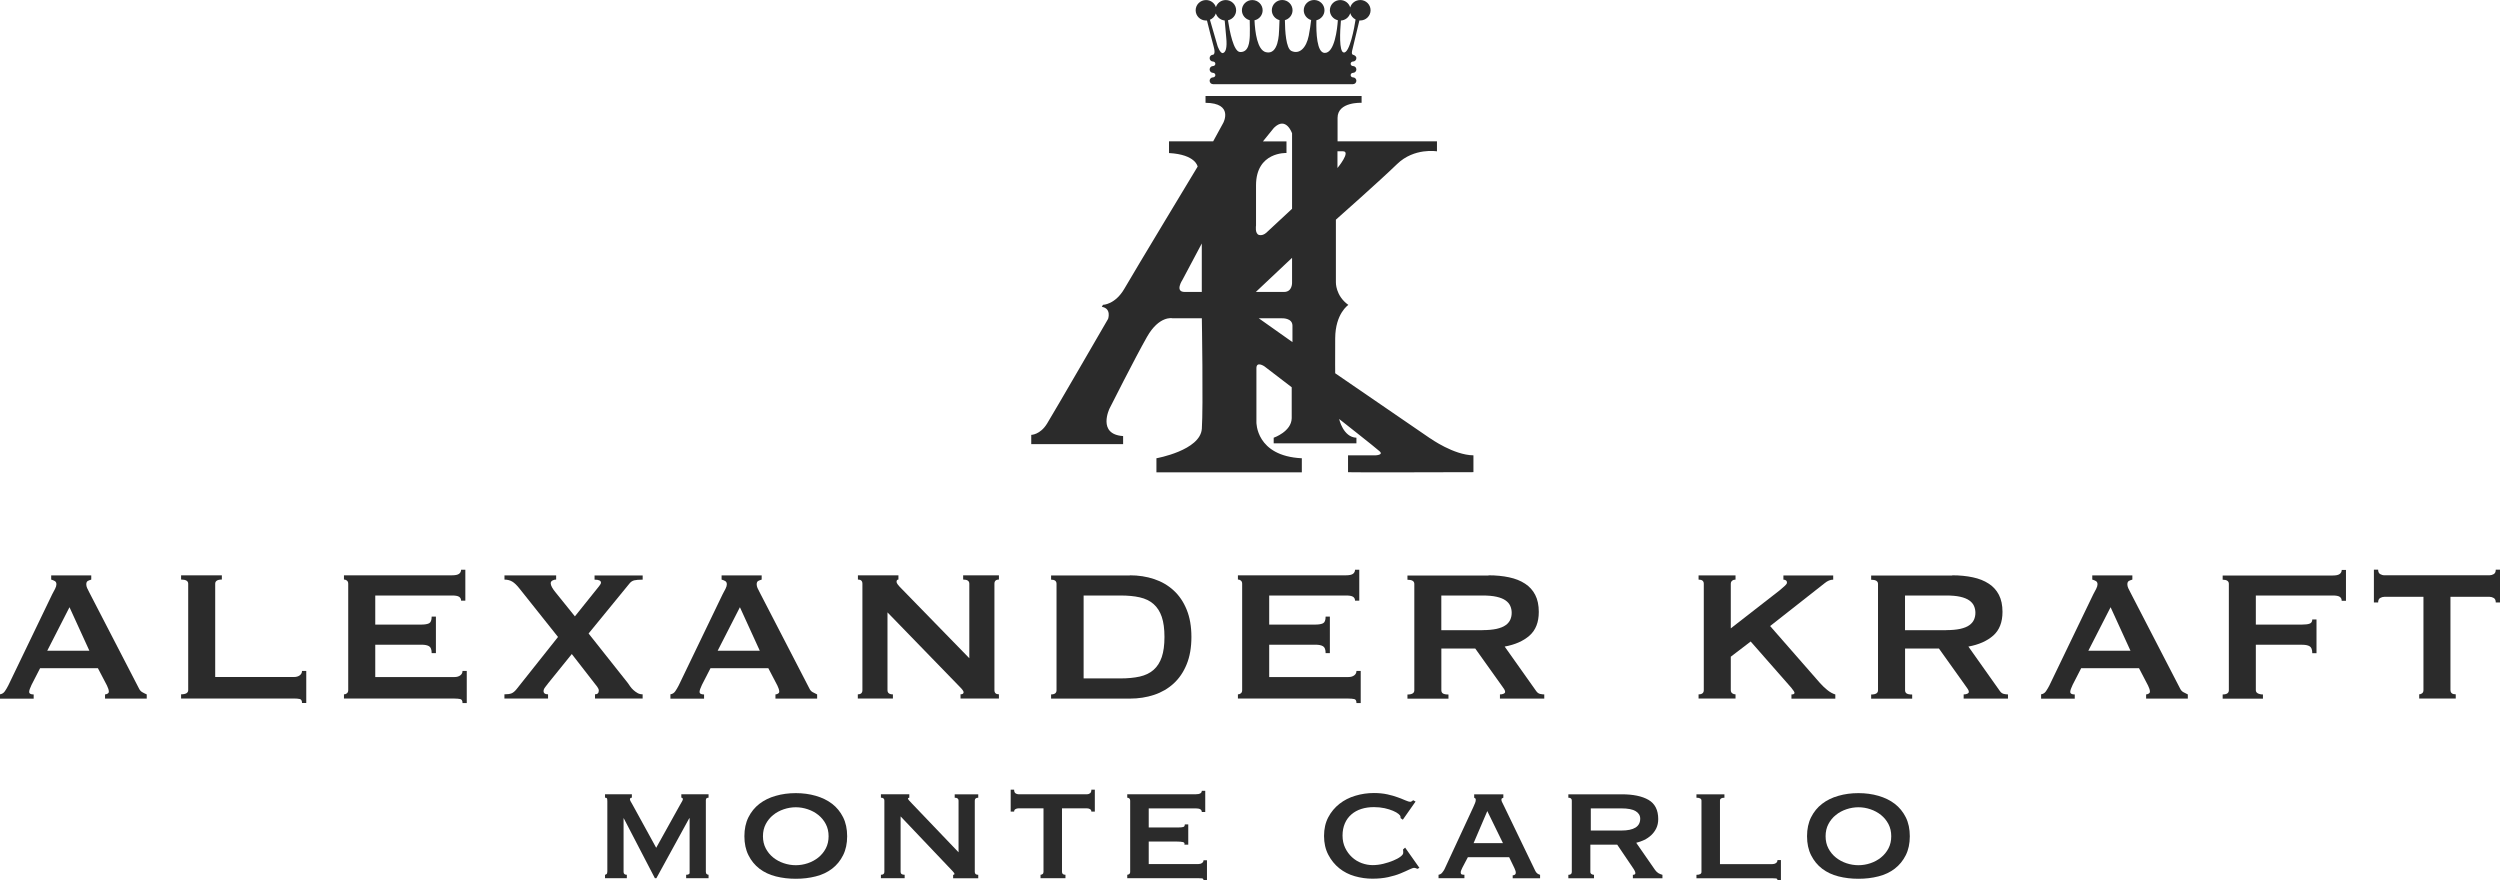
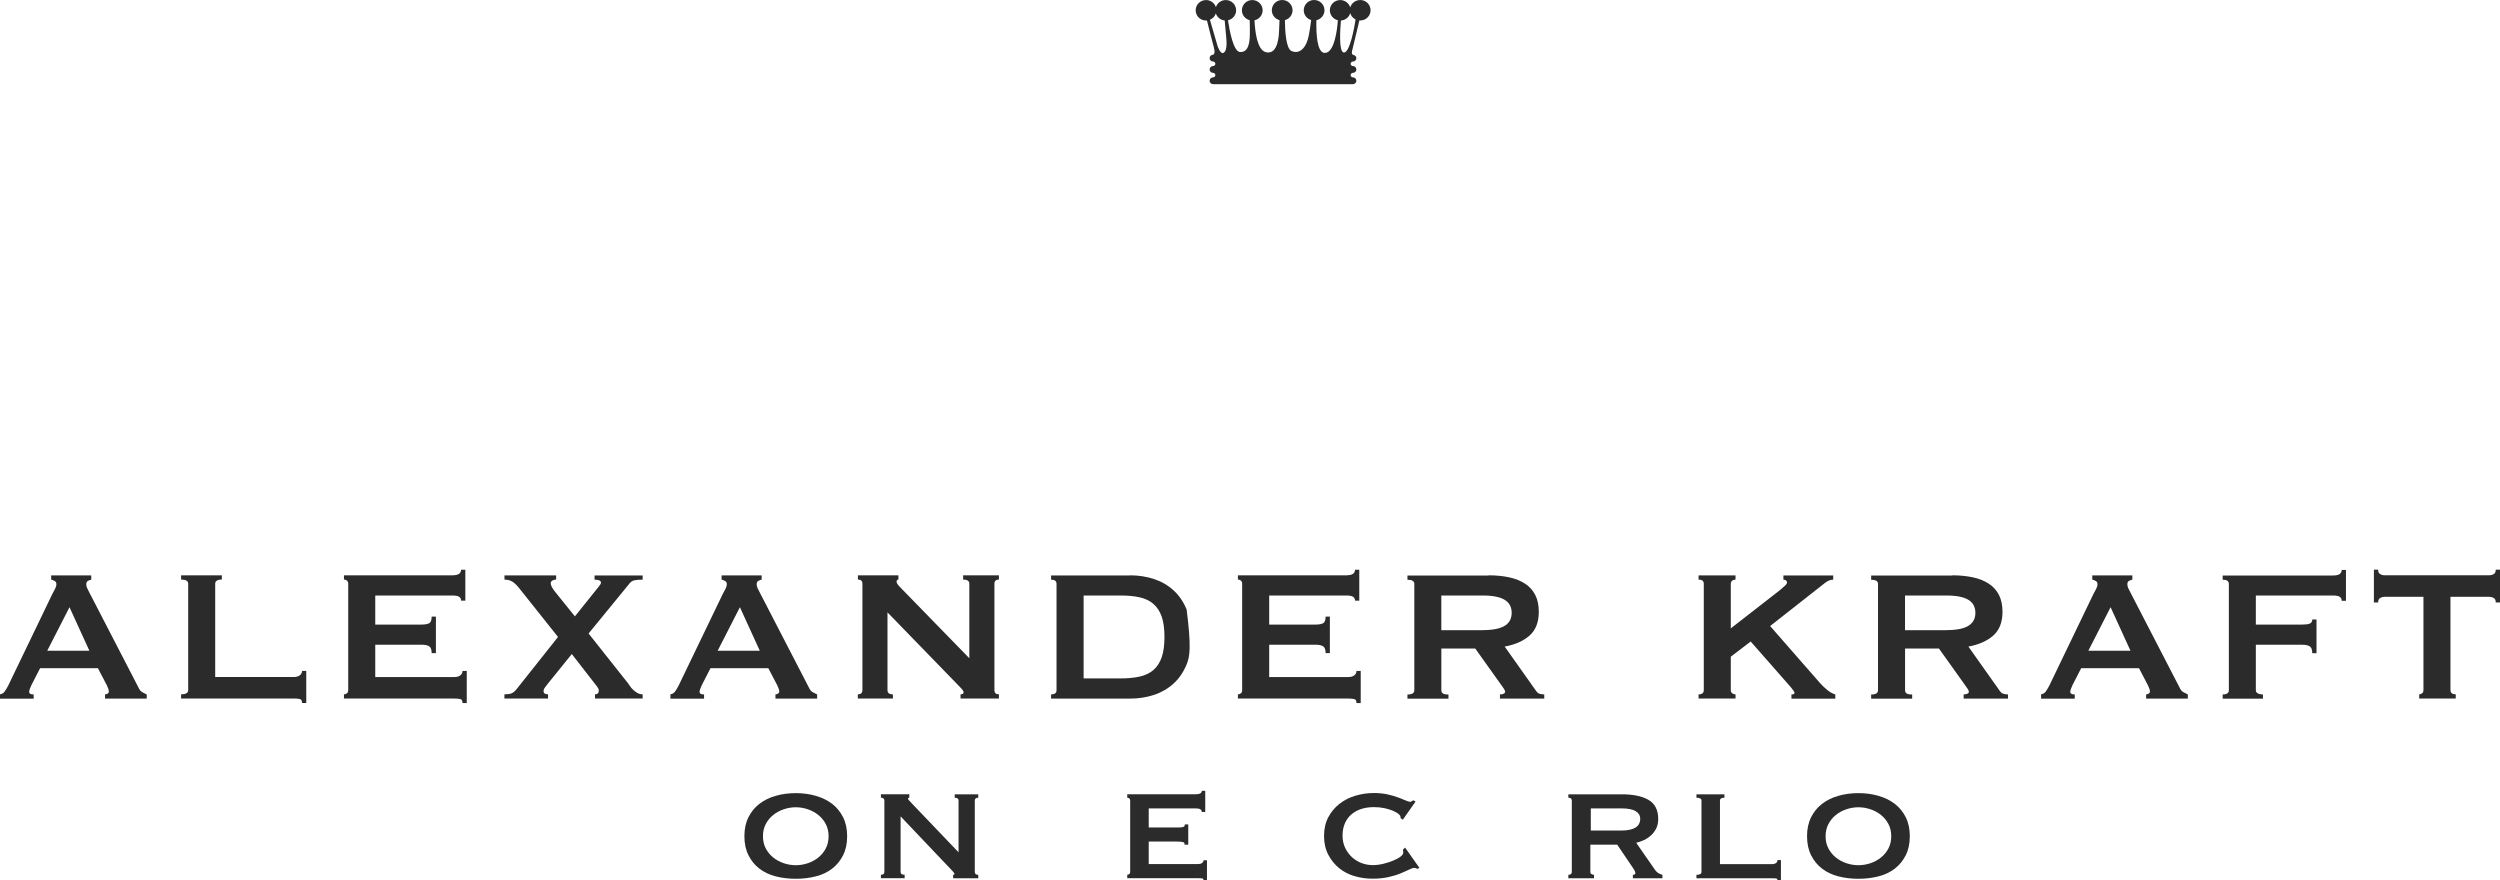
<svg xmlns="http://www.w3.org/2000/svg" preserveAspectRatio="xMidYMid meet" width="100%" height="100%" overflow="visible" style="display: block;" viewBox="0 0 140.264 49.389" fill="none">
  <g id="kraft">
    <path d="M76.313 0.003C76.047 0.003 75.823 0.178 75.754 0.419C75.684 0.178 75.46 0.003 75.194 0.003C74.873 0.003 74.613 0.26 74.613 0.577C74.613 0.848 74.804 1.075 75.061 1.136C75.031 1.604 74.879 2.988 74.319 2.969C73.879 2.955 73.84 1.831 73.857 1.136C74.117 1.078 74.311 0.848 74.311 0.575C74.311 0.257 74.051 0 73.729 0C73.408 0 73.148 0.257 73.148 0.575C73.148 0.835 73.322 1.054 73.563 1.125C73.533 1.376 73.489 1.691 73.428 2.003C73.289 2.695 72.907 3.065 72.458 2.86C72.151 2.72 72.096 1.74 72.09 1.13C72.337 1.064 72.519 0.84 72.519 0.575C72.519 0.257 72.259 0 71.938 0C71.617 0 71.356 0.257 71.356 0.575C71.356 0.84 71.539 1.064 71.788 1.13C71.78 1.346 71.769 1.576 71.766 1.669C71.758 1.861 71.744 3.106 71.024 2.928C70.537 2.808 70.415 1.787 70.384 1.138C70.647 1.084 70.841 0.851 70.841 0.577C70.841 0.26 70.581 0.003 70.26 0.003C69.938 0.003 69.678 0.26 69.678 0.577C69.678 0.846 69.864 1.07 70.116 1.133C70.124 1.442 70.129 1.806 70.121 1.992C70.107 2.348 70.066 2.95 69.567 2.917C69.21 2.892 68.991 1.773 68.897 1.138C69.157 1.081 69.354 0.851 69.354 0.577C69.354 0.26 69.094 0.003 68.773 0.003C68.512 0.003 68.293 0.17 68.219 0.402C68.144 0.17 67.925 0.003 67.665 0.003C67.344 0.003 67.083 0.26 67.083 0.577C67.083 0.895 67.344 1.152 67.665 1.152C67.681 1.152 67.701 1.152 67.718 1.152C67.809 1.524 68.003 2.293 68.094 2.616C68.219 3.054 68.061 3.07 68.061 3.07C67.953 3.07 67.867 3.155 67.867 3.262C67.867 3.368 67.953 3.453 68.061 3.453C68.13 3.453 68.188 3.511 68.188 3.579C68.188 3.648 68.13 3.705 68.061 3.705C67.953 3.705 67.867 3.79 67.867 3.897C67.867 4.003 67.953 4.088 68.061 4.088C68.13 4.088 68.188 4.146 68.188 4.214C68.188 4.282 68.13 4.34 68.061 4.34C67.953 4.34 67.867 4.425 67.867 4.531C67.867 4.638 67.953 4.723 68.061 4.723H75.906C76.014 4.723 76.1 4.638 76.1 4.531C76.1 4.425 76.014 4.34 75.906 4.34C75.837 4.34 75.779 4.282 75.779 4.214C75.779 4.146 75.837 4.088 75.906 4.088C76.014 4.088 76.1 4.003 76.1 3.897C76.1 3.79 76.014 3.705 75.906 3.705C75.837 3.705 75.779 3.648 75.779 3.579C75.779 3.511 75.837 3.453 75.906 3.453C76.014 3.453 76.1 3.368 76.1 3.262C76.1 3.155 76.008 3.1 75.906 3.07C75.803 3.04 75.87 2.813 75.87 2.813L76.269 1.149C76.283 1.149 76.299 1.149 76.316 1.149C76.637 1.149 76.897 0.892 76.897 0.575C76.897 0.257 76.637 0 76.316 0L76.313 0.003ZM68.612 2.977C68.46 3.013 68.313 2.586 68.313 2.586L67.884 1.108C68.041 1.045 68.163 0.914 68.216 0.753C68.285 0.966 68.479 1.127 68.712 1.149C68.734 1.412 68.764 1.762 68.797 2.088C68.861 2.712 68.761 2.944 68.609 2.977H68.612ZM75.385 2.944C75.122 2.895 75.18 1.757 75.233 1.152C75.482 1.136 75.69 0.966 75.756 0.736C75.801 0.892 75.912 1.021 76.055 1.092C75.995 1.524 75.72 3.007 75.388 2.944H75.385Z" fill="#2B2B2B" />
-     <path d="M80.254 24.605L74.912 20.942C74.912 20.942 74.903 20.375 74.912 18.98C74.92 17.584 75.651 17.108 75.651 17.108C74.923 16.588 74.951 15.838 74.951 15.838V12.325C74.951 12.325 77.426 10.136 78.387 9.202C79.348 8.272 80.622 8.491 80.622 8.491V7.93H75.045V6.611C75.045 5.7 76.393 5.768 76.393 5.768V5.385H67.637V5.768C69.23 5.782 68.634 6.89 68.634 6.89L68.066 7.93H65.588V8.587C67.097 8.669 67.194 9.347 67.194 9.347C67.194 9.347 63.619 15.266 63.093 16.183C62.567 17.1 61.883 17.102 61.883 17.102L61.819 17.215C62.373 17.305 62.171 17.89 62.171 17.89C62.171 17.89 59.133 23.139 58.745 23.768C58.358 24.398 57.859 24.398 57.859 24.398V24.918H63.013V24.466C61.545 24.37 62.251 22.92 62.251 22.92C62.251 22.92 63.677 20.088 64.356 18.895C65.034 17.704 65.768 17.855 65.768 17.855H67.43C67.43 17.855 67.513 22.838 67.43 24.055C67.346 25.273 64.882 25.711 64.882 25.711V26.499H73.04V25.711C70.451 25.588 70.492 23.686 70.492 23.686V20.654C70.492 20.252 70.935 20.55 70.935 20.55L72.472 21.727V23.464C72.458 24.217 71.461 24.559 71.461 24.559V24.874H76.103V24.559C75.355 24.532 75.133 23.506 75.133 23.506C75.133 23.506 77.169 25.106 77.404 25.32C77.639 25.533 77.169 25.547 77.169 25.547H75.632V26.491C75.61 26.513 82.668 26.491 82.668 26.491V25.547C81.561 25.533 80.259 24.603 80.259 24.603L80.254 24.605ZM75.349 8.488C75.815 8.488 75.039 9.427 75.039 9.427V8.488H75.349ZM67.427 16.38H66.471C65.89 16.38 66.341 15.704 66.341 15.704L67.427 13.66V16.38ZM70.47 12.656V10.401C70.47 8.502 72.179 8.584 72.179 8.584V7.933H70.858L71.475 7.172C72.159 6.496 72.492 7.481 72.492 7.481V11.714L71.107 13.001C71.107 13.001 70.894 13.247 70.644 13.184C70.395 13.121 70.47 12.656 70.47 12.656ZM70.459 16.38L72.492 14.464V15.846C72.492 15.846 72.522 16.38 72.04 16.38H70.459ZM72.516 19.196C72.481 19.168 70.625 17.858 70.625 17.858H71.927C71.927 17.858 72.508 17.83 72.514 18.268V19.196H72.516Z" fill="#2B2B2B" />
    <path d="M0 38.955C0.116 38.939 0.205 38.881 0.271 38.785C0.338 38.69 0.402 38.58 0.465 38.457L2.927 33.346C2.988 33.231 3.043 33.127 3.093 33.031C3.143 32.935 3.165 32.85 3.165 32.782C3.165 32.694 3.135 32.634 3.071 32.599C3.01 32.563 2.944 32.538 2.872 32.519V32.284H5.12V32.519C5.059 32.535 4.996 32.56 4.935 32.59C4.874 32.62 4.841 32.683 4.841 32.782C4.841 32.853 4.857 32.921 4.888 32.992C4.918 33.064 4.965 33.154 5.026 33.269L7.792 38.618C7.837 38.714 7.898 38.785 7.972 38.829C8.047 38.873 8.133 38.917 8.233 38.961V39.196H5.893V38.961C5.929 38.961 5.973 38.947 6.026 38.922C6.078 38.898 6.106 38.857 6.106 38.805C6.106 38.717 6.07 38.602 6.001 38.462L5.494 37.491H2.249L1.77 38.424C1.681 38.608 1.637 38.739 1.637 38.818C1.637 38.914 1.72 38.963 1.889 38.963V39.199H0V38.955ZM5.015 36.511L3.899 34.068L2.65 36.511H5.018H5.015Z" fill="#2B2B2B" />
    <path d="M16.945 39.442C16.945 39.311 16.903 39.237 16.817 39.218C16.734 39.201 16.623 39.19 16.491 39.19H10.16V38.955C10.426 38.955 10.559 38.876 10.559 38.72V32.752C10.559 32.593 10.426 32.516 10.16 32.516V32.281H12.447V32.516C12.198 32.516 12.074 32.596 12.074 32.752V37.984H16.491C16.623 37.984 16.731 37.954 16.817 37.891C16.9 37.83 16.945 37.746 16.945 37.642H17.183V39.442H16.945Z" fill="#2B2B2B" />
    <path d="M25.87 33.699C25.87 33.603 25.831 33.529 25.756 33.482C25.681 33.433 25.551 33.411 25.363 33.411H21.054V35.042H23.66C23.837 35.042 23.976 35.017 24.073 34.971C24.169 34.922 24.219 34.798 24.219 34.596H24.457V36.646H24.219C24.219 36.443 24.169 36.315 24.073 36.257C23.976 36.2 23.837 36.172 23.66 36.172H21.054V37.986H25.496C25.629 37.986 25.737 37.956 25.823 37.893C25.906 37.833 25.95 37.748 25.95 37.644H26.188V39.445H25.95C25.95 39.313 25.908 39.24 25.823 39.221C25.739 39.204 25.629 39.193 25.496 39.193H19.298V38.958C19.359 38.958 19.415 38.939 19.465 38.898C19.514 38.859 19.537 38.799 19.537 38.72V32.752C19.537 32.672 19.512 32.615 19.465 32.574C19.415 32.535 19.359 32.514 19.298 32.514V32.278H25.363C25.548 32.278 25.679 32.251 25.756 32.194C25.831 32.136 25.87 32.059 25.87 31.964H26.108V33.699H25.87Z" fill="#2B2B2B" />
    <path d="M31.203 32.516C31.131 32.516 31.065 32.533 30.998 32.568C30.932 32.604 30.898 32.656 30.898 32.727C30.898 32.787 30.923 32.864 30.971 32.952C31.02 33.039 31.084 33.132 31.164 33.228L32.255 34.582L33.36 33.203C33.457 33.08 33.543 32.976 33.612 32.889C33.684 32.801 33.718 32.735 33.718 32.691C33.718 32.577 33.599 32.522 33.358 32.522V32.286H36.057V32.522C35.844 32.522 35.686 32.535 35.584 32.56C35.481 32.587 35.396 32.642 35.324 32.73L33.023 35.543L35.23 38.328C35.266 38.38 35.307 38.443 35.357 38.512C35.407 38.583 35.465 38.649 35.537 38.714C35.609 38.78 35.686 38.837 35.77 38.884C35.853 38.933 35.95 38.955 36.055 38.955V39.19H33.383V38.955C33.524 38.955 33.596 38.884 33.596 38.744C33.596 38.684 33.568 38.613 33.51 38.534C33.452 38.454 33.383 38.367 33.305 38.271L32.081 36.695L30.763 38.326C30.718 38.386 30.663 38.46 30.597 38.542C30.53 38.624 30.497 38.701 30.497 38.772C30.497 38.895 30.58 38.955 30.749 38.955V39.19H28.301V38.955C28.47 38.955 28.6 38.939 28.694 38.903C28.788 38.867 28.883 38.788 28.98 38.668L31.308 35.737L29.154 33.031C29.004 32.839 28.866 32.705 28.741 32.631C28.617 32.557 28.47 32.519 28.304 32.519V32.284H31.203V32.519V32.516Z" fill="#2B2B2B" />
    <path d="M37.614 38.955C37.73 38.939 37.819 38.881 37.885 38.785C37.952 38.69 38.015 38.58 38.079 38.457L40.541 33.346C40.602 33.231 40.657 33.127 40.707 33.031C40.757 32.935 40.779 32.85 40.779 32.782C40.779 32.694 40.748 32.634 40.685 32.599C40.624 32.563 40.557 32.538 40.485 32.519V32.284H42.734V32.519C42.673 32.535 42.609 32.56 42.548 32.59C42.487 32.62 42.454 32.683 42.454 32.782C42.454 32.853 42.471 32.921 42.501 32.992C42.532 33.064 42.579 33.154 42.64 33.269L45.406 38.618C45.45 38.714 45.511 38.785 45.586 38.829C45.661 38.873 45.747 38.917 45.846 38.961V39.196H43.507V38.961C43.543 38.961 43.587 38.947 43.639 38.922C43.692 38.895 43.72 38.857 43.72 38.805C43.72 38.717 43.684 38.602 43.615 38.462L43.108 37.491H39.862L39.383 38.424C39.295 38.608 39.25 38.739 39.25 38.818C39.25 38.914 39.333 38.963 39.502 38.963V39.199H37.614V38.955ZM42.629 36.511L41.513 34.068L40.264 36.511H42.632H42.629Z" fill="#2B2B2B" />
    <path d="M48.134 38.955C48.303 38.955 48.386 38.876 48.386 38.72V32.752C48.386 32.593 48.303 32.516 48.134 32.516V32.281H50.407V32.516C50.335 32.516 50.302 32.56 50.302 32.648C50.302 32.719 50.391 32.839 50.568 33.014L54.384 36.93V32.752C54.384 32.593 54.268 32.516 54.038 32.516V32.281H56.045V32.516C55.877 32.516 55.793 32.596 55.793 32.752V38.72C55.793 38.879 55.877 38.955 56.045 38.955V39.19H53.891V38.955C54.007 38.955 54.063 38.917 54.063 38.837C54.063 38.777 53.991 38.676 53.849 38.536L49.793 34.358V38.722C49.793 38.881 49.895 38.958 50.097 38.958V39.193H48.128V38.958L48.134 38.955Z" fill="#2B2B2B" />
-     <path d="M63.389 32.278C63.877 32.278 64.331 32.349 64.752 32.489C65.173 32.629 65.538 32.842 65.848 33.127C66.159 33.411 66.402 33.77 66.579 34.205C66.757 34.64 66.845 35.149 66.845 35.737C66.845 36.325 66.757 36.834 66.579 37.27C66.402 37.705 66.159 38.063 65.848 38.348C65.538 38.632 65.173 38.846 64.752 38.985C64.331 39.125 63.877 39.196 63.389 39.196H58.972V38.961C59.177 38.961 59.277 38.881 59.277 38.725V32.757C59.277 32.599 59.175 32.522 58.972 32.522V32.286H63.389V32.278ZM62.858 38.063C63.273 38.063 63.639 38.028 63.949 37.959C64.259 37.888 64.516 37.765 64.721 37.584C64.926 37.404 65.079 37.166 65.181 36.867C65.283 36.569 65.333 36.191 65.333 35.737C65.333 35.283 65.283 34.905 65.181 34.607C65.079 34.309 64.926 34.071 64.721 33.89C64.516 33.709 64.259 33.586 63.949 33.515C63.639 33.444 63.276 33.411 62.858 33.411H60.797V38.063H62.858Z" fill="#2B2B2B" />
+     <path d="M63.389 32.278C63.877 32.278 64.331 32.349 64.752 32.489C65.173 32.629 65.538 32.842 65.848 33.127C66.159 33.411 66.402 33.77 66.579 34.205C66.845 36.325 66.757 36.834 66.579 37.27C66.402 37.705 66.159 38.063 65.848 38.348C65.538 38.632 65.173 38.846 64.752 38.985C64.331 39.125 63.877 39.196 63.389 39.196H58.972V38.961C59.177 38.961 59.277 38.881 59.277 38.725V32.757C59.277 32.599 59.175 32.522 58.972 32.522V32.286H63.389V32.278ZM62.858 38.063C63.273 38.063 63.639 38.028 63.949 37.959C64.259 37.888 64.516 37.765 64.721 37.584C64.926 37.404 65.079 37.166 65.181 36.867C65.283 36.569 65.333 36.191 65.333 35.737C65.333 35.283 65.283 34.905 65.181 34.607C65.079 34.309 64.926 34.071 64.721 33.89C64.516 33.709 64.259 33.586 63.949 33.515C63.639 33.444 63.276 33.411 62.858 33.411H60.797V38.063H62.858Z" fill="#2B2B2B" />
    <path d="M76.025 33.699C76.025 33.603 75.986 33.529 75.912 33.482C75.837 33.433 75.707 33.411 75.518 33.411H71.209V35.042H73.815C73.993 35.042 74.131 35.017 74.228 34.971C74.325 34.922 74.375 34.798 74.375 34.596H74.613V36.646H74.375C74.375 36.443 74.325 36.315 74.228 36.257C74.131 36.2 73.993 36.172 73.815 36.172H71.209V37.986H75.651C75.784 37.986 75.892 37.956 75.978 37.893C76.061 37.833 76.105 37.748 76.105 37.644H76.344V39.445H76.105C76.105 39.313 76.064 39.24 75.978 39.221C75.892 39.204 75.784 39.193 75.651 39.193H69.454V38.958C69.515 38.958 69.57 38.939 69.62 38.898C69.67 38.859 69.692 38.799 69.692 38.72V32.752C69.692 32.672 69.667 32.615 69.62 32.574C69.57 32.535 69.515 32.514 69.454 32.514V32.278H75.518C75.704 32.278 75.834 32.251 75.912 32.194C75.986 32.136 76.025 32.059 76.025 31.964H76.263V33.699H76.025Z" fill="#2B2B2B" />
    <path d="M83.513 32.278C83.939 32.278 84.324 32.317 84.67 32.391C85.017 32.464 85.313 32.582 85.562 32.746C85.811 32.908 86.002 33.118 86.135 33.378C86.268 33.636 86.335 33.956 86.335 34.331C86.335 34.908 86.163 35.351 85.817 35.658C85.471 35.964 85.005 36.169 84.421 36.276L86.191 38.775C86.252 38.862 86.326 38.914 86.409 38.933C86.493 38.95 86.57 38.961 86.642 38.961V39.196H84.155V38.961C84.236 38.961 84.305 38.947 84.36 38.922C84.418 38.895 84.446 38.862 84.446 38.818C84.446 38.775 84.43 38.725 84.394 38.668C84.358 38.61 84.305 38.534 84.233 38.438L82.771 36.388H80.868V38.728C80.868 38.807 80.896 38.865 80.954 38.906C81.012 38.944 81.115 38.966 81.267 38.966V39.201H78.966V38.966C79.223 38.966 79.351 38.887 79.351 38.731V32.763C79.351 32.604 79.223 32.527 78.966 32.527V32.292H83.516L83.513 32.278ZM83.167 35.354C83.485 35.354 83.751 35.329 83.964 35.283C84.177 35.234 84.346 35.168 84.468 35.08C84.593 34.993 84.681 34.889 84.734 34.771C84.787 34.654 84.814 34.525 84.814 34.383C84.814 34.24 84.787 34.114 84.734 33.994C84.681 33.876 84.593 33.772 84.468 33.685C84.344 33.597 84.175 33.529 83.964 33.482C83.751 33.433 83.485 33.411 83.167 33.411H80.866V35.357H83.167V35.354Z" fill="#2B2B2B" />
    <path d="M97.107 38.72C97.107 38.799 97.135 38.857 97.187 38.898C97.24 38.936 97.303 38.958 97.373 38.958V39.193H95.299V38.958C95.492 38.958 95.592 38.879 95.592 38.722V32.755C95.592 32.596 95.495 32.519 95.299 32.519V32.284H97.373V32.519C97.301 32.519 97.24 32.538 97.187 32.579C97.135 32.618 97.107 32.678 97.107 32.757V35.255L99.859 33.113C99.984 33.009 100.081 32.921 100.153 32.856C100.225 32.79 100.258 32.735 100.258 32.691C100.258 32.631 100.239 32.587 100.197 32.56C100.158 32.533 100.111 32.522 100.059 32.522V32.286H102.853V32.522C102.692 32.522 102.534 32.587 102.374 32.719L99.314 35.124L102.108 38.318C102.224 38.449 102.357 38.578 102.512 38.706C102.667 38.832 102.82 38.919 102.972 38.963V39.199H100.51V38.963C100.626 38.963 100.682 38.933 100.682 38.87C100.682 38.827 100.621 38.731 100.496 38.58L98.223 35.992L97.107 36.845V38.725V38.72Z" fill="#2B2B2B" />
    <path d="M109.529 32.278C109.956 32.278 110.341 32.317 110.687 32.391C111.033 32.464 111.329 32.582 111.579 32.746C111.828 32.908 112.019 33.118 112.152 33.378C112.285 33.636 112.351 33.956 112.351 34.331C112.351 34.908 112.179 35.351 111.833 35.658C111.487 35.964 111.022 36.169 110.438 36.276L112.207 38.775C112.268 38.862 112.343 38.914 112.426 38.933C112.509 38.95 112.587 38.961 112.659 38.961V39.196H110.172V38.961C110.252 38.961 110.321 38.947 110.377 38.922C110.435 38.895 110.463 38.862 110.463 38.818C110.463 38.775 110.446 38.725 110.41 38.668C110.374 38.61 110.321 38.534 110.249 38.438L108.787 36.388H106.885V38.728C106.885 38.807 106.912 38.865 106.971 38.906C107.029 38.944 107.131 38.966 107.284 38.966V39.201H104.982V38.966C105.24 38.966 105.367 38.887 105.367 38.731V32.763C105.367 32.604 105.24 32.527 104.982 32.527V32.292H109.532L109.529 32.278ZM109.183 35.354C109.502 35.354 109.767 35.329 109.981 35.283C110.194 35.234 110.363 35.168 110.485 35.08C110.609 34.993 110.698 34.889 110.751 34.771C110.803 34.654 110.831 34.525 110.831 34.383C110.831 34.24 110.803 34.114 110.751 33.994C110.698 33.876 110.609 33.772 110.485 33.685C110.36 33.597 110.191 33.529 109.981 33.482C109.767 33.433 109.502 33.411 109.183 33.411H106.882V35.357H109.183V35.354Z" fill="#2B2B2B" />
    <path d="M114.517 38.955C114.633 38.939 114.722 38.881 114.788 38.785C114.854 38.69 114.918 38.58 114.982 38.457L117.444 33.346C117.505 33.231 117.56 33.127 117.61 33.031C117.66 32.935 117.682 32.85 117.682 32.782C117.682 32.694 117.651 32.634 117.588 32.599C117.527 32.563 117.46 32.538 117.388 32.519V32.284H119.637V32.519C119.576 32.535 119.512 32.56 119.451 32.59C119.39 32.62 119.357 32.683 119.357 32.782C119.357 32.853 119.374 32.921 119.404 32.992C119.435 33.064 119.482 33.154 119.543 33.269L122.309 38.618C122.353 38.714 122.414 38.785 122.489 38.829C122.564 38.873 122.65 38.917 122.749 38.961V39.196H120.409V38.961C120.445 38.961 120.49 38.947 120.542 38.922C120.595 38.895 120.623 38.857 120.623 38.805C120.623 38.717 120.587 38.602 120.517 38.462L120.011 37.491H116.765L116.286 38.424C116.198 38.608 116.153 38.739 116.153 38.818C116.153 38.914 116.236 38.963 116.405 38.963V39.199H114.517V38.955ZM119.532 36.511L118.416 34.068L117.167 36.511H119.534H119.532Z" fill="#2B2B2B" />
    <path d="M131.381 33.699C131.381 33.603 131.342 33.529 131.267 33.482C131.193 33.433 131.062 33.411 130.874 33.411H126.565V35.042H129.171C129.348 35.042 129.487 35.026 129.584 34.99C129.681 34.955 129.731 34.875 129.731 34.755H129.969V36.648H129.731C129.731 36.446 129.681 36.317 129.584 36.26C129.487 36.202 129.348 36.175 129.171 36.175H126.565V38.725C126.565 38.805 126.604 38.862 126.679 38.903C126.754 38.941 126.851 38.963 126.964 38.963V39.199H124.704V38.963C124.934 38.963 125.051 38.884 125.051 38.728V32.76C125.051 32.601 124.934 32.525 124.704 32.525V32.289H130.877C131.062 32.289 131.193 32.262 131.27 32.204C131.345 32.147 131.384 32.07 131.384 31.975H131.622V33.709H131.384L131.381 33.699Z" fill="#2B2B2B" />
    <path d="M137.487 38.72C137.487 38.879 137.584 38.955 137.781 38.955V39.19H135.731V38.955C135.792 38.955 135.848 38.936 135.897 38.895C135.947 38.857 135.969 38.796 135.969 38.717V33.485H133.774C133.693 33.485 133.616 33.507 133.541 33.551C133.466 33.594 133.427 33.677 133.427 33.8H133.189V31.961H133.427C133.427 32.084 133.466 32.166 133.541 32.21C133.616 32.254 133.693 32.276 133.774 32.276H139.68C139.76 32.276 139.838 32.254 139.913 32.21C139.988 32.166 140.026 32.084 140.026 31.961H140.264V33.8H140.026C140.026 33.677 139.988 33.594 139.913 33.551C139.838 33.507 139.76 33.485 139.68 33.485H137.484V38.717L137.487 38.72Z" fill="#2B2B2B" />
-     <path d="M33.945 49.08C33.981 49.072 34.011 49.058 34.036 49.036C34.061 49.014 34.075 48.965 34.075 48.885V44.967C34.075 44.866 34.066 44.806 34.047 44.786C34.028 44.764 33.994 44.754 33.945 44.754V44.562H35.451V44.754C35.379 44.754 35.343 44.786 35.343 44.849C35.343 44.877 35.357 44.915 35.382 44.961C35.407 45.008 35.446 45.074 35.495 45.158L36.816 47.566L38.148 45.169C38.198 45.085 38.24 45.013 38.267 44.961C38.295 44.907 38.312 44.871 38.312 44.849C38.312 44.786 38.284 44.754 38.226 44.754V44.562H39.754V44.754C39.718 44.754 39.685 44.762 39.652 44.781C39.619 44.8 39.602 44.836 39.602 44.893V48.918C39.602 48.976 39.619 49.017 39.652 49.041C39.685 49.066 39.718 49.08 39.754 49.08V49.271H38.497V49.08C38.649 49.08 38.713 49.025 38.691 48.918V45.911H38.669L36.827 49.271H36.742L34.997 45.911H35.008H34.986V48.918C34.986 49.025 35.047 49.08 35.169 49.08V49.271H33.945V49.08Z" fill="#2B2B2B" />
    <path d="M44.648 44.499C45.044 44.499 45.417 44.548 45.769 44.65C46.118 44.751 46.425 44.898 46.686 45.098C46.946 45.298 47.151 45.55 47.303 45.853C47.455 46.157 47.53 46.513 47.53 46.918C47.53 47.323 47.455 47.679 47.303 47.982C47.151 48.286 46.946 48.538 46.686 48.738C46.425 48.937 46.121 49.082 45.769 49.17C45.42 49.26 45.046 49.304 44.648 49.304C44.249 49.304 43.878 49.26 43.526 49.17C43.174 49.08 42.87 48.937 42.609 48.738C42.349 48.538 42.144 48.286 41.992 47.982C41.84 47.679 41.765 47.323 41.765 46.918C41.765 46.513 41.84 46.157 41.992 45.853C42.144 45.55 42.349 45.298 42.609 45.098C42.87 44.898 43.174 44.748 43.526 44.65C43.875 44.548 44.249 44.499 44.648 44.499ZM44.648 45.292C44.418 45.292 44.191 45.331 43.972 45.405C43.753 45.479 43.554 45.585 43.382 45.725C43.208 45.864 43.069 46.034 42.964 46.234C42.859 46.434 42.806 46.661 42.806 46.918C42.806 47.175 42.859 47.402 42.964 47.602C43.069 47.802 43.208 47.971 43.382 48.111C43.556 48.251 43.753 48.357 43.972 48.431C44.193 48.505 44.418 48.543 44.648 48.543C44.877 48.543 45.104 48.505 45.323 48.431C45.545 48.357 45.741 48.248 45.913 48.111C46.087 47.971 46.226 47.802 46.331 47.602C46.436 47.402 46.489 47.175 46.489 46.918C46.489 46.661 46.436 46.434 46.331 46.234C46.226 46.034 46.087 45.864 45.913 45.725C45.739 45.585 45.542 45.479 45.323 45.405C45.104 45.331 44.877 45.292 44.648 45.292Z" fill="#2B2B2B" />
    <path d="M49.424 49.08C49.554 49.08 49.618 49.025 49.618 48.918V44.915C49.618 44.808 49.552 44.754 49.424 44.754V44.562H51.017V44.754C50.967 44.762 50.942 44.778 50.942 44.808C50.942 44.844 51.022 44.94 51.18 45.098L53.78 47.818V44.918C53.78 44.811 53.708 44.756 53.564 44.756V44.565H54.885V44.756C54.755 44.756 54.691 44.811 54.691 44.918V48.921C54.691 49.028 54.755 49.082 54.885 49.082V49.274H53.476V49.082C53.526 49.082 53.55 49.066 53.55 49.028C53.55 49 53.517 48.948 53.448 48.877C53.379 48.806 53.301 48.724 53.215 48.631L50.529 45.804V48.918C50.529 49.025 50.604 49.08 50.756 49.08V49.271H49.424V49.08Z" fill="#2B2B2B" />
-     <path d="M58.383 49.08C58.419 49.08 58.455 49.066 58.491 49.041C58.527 49.017 58.546 48.976 58.546 48.918V45.353H57.136C57.078 45.353 57.026 45.366 56.973 45.397C56.923 45.424 56.898 45.47 56.898 45.536H56.705V44.305H56.898C56.898 44.406 56.923 44.472 56.973 44.507C57.023 44.543 57.078 44.562 57.136 44.562H60.994C61.052 44.562 61.105 44.545 61.157 44.507C61.207 44.472 61.232 44.403 61.232 44.305H61.426V45.536H61.232C61.232 45.473 61.207 45.427 61.157 45.397C61.108 45.369 61.052 45.353 60.994 45.353H59.584V48.918C59.584 49.025 59.648 49.08 59.778 49.08V49.271H58.38V49.08H58.383Z" fill="#2B2B2B" />
    <path d="M67.427 45.558C67.427 45.421 67.316 45.355 67.092 45.355H64.45V46.425H66.117C66.239 46.425 66.33 46.417 66.388 46.398C66.447 46.382 66.474 46.332 66.474 46.253H66.668V47.389H66.452C66.474 47.309 66.444 47.263 66.366 47.244C66.286 47.227 66.175 47.216 66.031 47.216H64.45V48.48H67.222C67.308 48.48 67.38 48.461 67.438 48.42C67.496 48.382 67.524 48.33 67.524 48.264H67.718V49.389H67.524C67.524 49.323 67.496 49.288 67.438 49.282C67.38 49.274 67.308 49.271 67.222 49.271H63.245V49.08C63.281 49.08 63.317 49.066 63.353 49.041C63.389 49.017 63.409 48.976 63.409 48.918V44.915C63.409 44.858 63.389 44.816 63.353 44.792C63.317 44.767 63.281 44.754 63.245 44.754V44.562H67.092C67.316 44.562 67.427 44.496 67.427 44.37H67.621V45.558H67.427Z" fill="#2B2B2B" />
    <path d="M78.584 45.911C78.584 45.897 78.584 45.884 78.578 45.867C78.576 45.853 78.573 45.834 78.573 45.812C78.573 45.777 78.537 45.728 78.465 45.667C78.393 45.607 78.29 45.547 78.154 45.49C78.022 45.432 77.864 45.386 77.684 45.344C77.504 45.306 77.304 45.284 77.088 45.284C76.828 45.284 76.593 45.317 76.379 45.386C76.166 45.454 75.981 45.555 75.823 45.692C75.665 45.829 75.54 45.996 75.455 46.196C75.369 46.395 75.324 46.622 75.324 46.88C75.324 47.137 75.374 47.367 75.471 47.569C75.568 47.772 75.695 47.947 75.856 48.095C76.014 48.24 76.197 48.352 76.399 48.426C76.601 48.5 76.806 48.538 77.016 48.538C77.21 48.538 77.41 48.513 77.612 48.464C77.814 48.415 77.997 48.355 78.163 48.286C78.329 48.218 78.465 48.147 78.57 48.067C78.675 47.988 78.728 47.917 78.728 47.854V47.769C78.728 47.725 78.725 47.69 78.717 47.662L78.836 47.556L79.636 48.691L79.528 48.746C79.442 48.71 79.381 48.691 79.345 48.691C79.287 48.691 79.193 48.724 79.063 48.787C78.933 48.85 78.769 48.924 78.57 49.006C78.371 49.088 78.141 49.156 77.878 49.214C77.615 49.271 77.321 49.299 76.994 49.299C76.668 49.299 76.332 49.252 76.008 49.159C75.684 49.066 75.394 48.918 75.142 48.716C74.89 48.513 74.682 48.259 74.524 47.955C74.366 47.651 74.286 47.301 74.286 46.901C74.286 46.502 74.366 46.152 74.524 45.853C74.682 45.553 74.892 45.303 75.153 45.098C75.413 44.896 75.709 44.742 76.047 44.644C76.382 44.543 76.728 44.493 77.083 44.493C77.357 44.493 77.609 44.518 77.836 44.567C78.063 44.617 78.265 44.674 78.437 44.74C78.609 44.806 78.755 44.86 78.869 44.912C78.985 44.961 79.068 44.986 79.118 44.986C79.154 44.986 79.185 44.975 79.21 44.953C79.234 44.931 79.262 44.915 79.29 44.898L79.42 44.972L78.706 45.99L78.587 45.906L78.584 45.911Z" fill="#2B2B2B" />
-     <path d="M80.708 49.08C80.794 49.066 80.866 49.025 80.918 48.956C80.974 48.888 81.015 48.825 81.043 48.77L82.657 45.292C82.701 45.191 82.735 45.112 82.76 45.052C82.785 44.992 82.799 44.931 82.799 44.874C82.799 44.83 82.79 44.806 82.771 44.794C82.751 44.784 82.732 44.773 82.71 44.756V44.565H84.346V44.756C84.324 44.77 84.302 44.781 84.277 44.789C84.252 44.797 84.238 44.825 84.238 44.874C84.238 44.918 84.255 44.97 84.288 45.03C84.322 45.09 84.355 45.161 84.391 45.238L86.146 48.877C86.182 48.94 86.221 48.987 86.266 49.017C86.31 49.044 86.357 49.066 86.407 49.082V49.274H84.87V49.112C84.906 49.112 84.945 49.102 84.983 49.08C85.022 49.058 85.044 49.02 85.044 48.962C85.044 48.918 85.036 48.88 85.022 48.844C85.008 48.809 84.989 48.762 84.967 48.705L84.673 48.095H82.355L82.051 48.672C82.023 48.729 81.998 48.781 81.981 48.828C81.962 48.874 81.954 48.916 81.954 48.951C81.954 49.008 81.971 49.044 82.009 49.058C82.045 49.072 82.095 49.08 82.162 49.08V49.271H80.71V49.08H80.708ZM84.324 47.304L83.446 45.506L82.677 47.304H84.324Z" fill="#2B2B2B" />
    <path d="M90.987 44.565C91.629 44.565 92.131 44.669 92.493 44.879C92.853 45.09 93.036 45.449 93.036 45.955C93.036 46.146 93 46.319 92.928 46.469C92.856 46.62 92.759 46.748 92.64 46.861C92.521 46.97 92.388 47.06 92.244 47.129C92.1 47.197 91.951 47.249 91.801 47.285L92.862 48.814C92.92 48.894 92.984 48.951 93.05 48.992C93.119 49.03 93.191 49.06 93.272 49.082V49.274H91.613V49.082C91.707 49.082 91.754 49.05 91.754 48.987C91.754 48.916 91.699 48.806 91.591 48.656L90.735 47.391H89.228V48.921C89.228 48.978 89.251 49.02 89.298 49.044C89.345 49.069 89.389 49.082 89.433 49.082V49.274H87.993V49.082C88.124 49.082 88.187 49.028 88.187 48.921V44.918C88.187 44.811 88.124 44.756 87.993 44.756V44.565H90.987ZM90.965 46.598C91.674 46.598 92.025 46.376 92.025 45.933C92.025 45.755 91.939 45.613 91.771 45.511C91.602 45.407 91.333 45.355 90.965 45.355H89.253V46.598H90.965Z" fill="#2B2B2B" />
    <path d="M96.75 44.565V44.756C96.583 44.756 96.5 44.811 96.5 44.918V48.483H99.425C99.51 48.483 99.582 48.464 99.641 48.423C99.699 48.385 99.726 48.327 99.726 48.256H99.92V49.381H99.726C99.726 49.323 99.699 49.29 99.641 49.285C99.582 49.277 99.51 49.274 99.425 49.274H95.18V49.082C95.368 49.082 95.462 49.028 95.462 48.921V44.918C95.462 44.811 95.368 44.756 95.18 44.756V44.565H96.75Z" fill="#2B2B2B" />
    <path d="M104.268 44.499C104.664 44.499 105.038 44.548 105.389 44.65C105.738 44.751 106.046 44.898 106.306 45.098C106.566 45.298 106.771 45.55 106.924 45.853C107.076 46.157 107.151 46.513 107.151 46.918C107.151 47.323 107.076 47.679 106.924 47.982C106.771 48.286 106.566 48.538 106.306 48.738C106.046 48.937 105.741 49.082 105.389 49.17C105.04 49.26 104.667 49.304 104.268 49.304C103.869 49.304 103.498 49.26 103.146 49.17C102.795 49.08 102.49 48.937 102.23 48.738C101.969 48.538 101.765 48.286 101.612 47.982C101.46 47.679 101.385 47.323 101.385 46.918C101.385 46.513 101.46 46.157 101.612 45.853C101.765 45.55 101.969 45.298 102.23 45.098C102.49 44.898 102.795 44.748 103.146 44.65C103.495 44.548 103.869 44.499 104.268 44.499ZM104.268 45.292C104.038 45.292 103.811 45.331 103.592 45.405C103.373 45.479 103.174 45.585 103.002 45.725C102.828 45.864 102.689 46.034 102.584 46.234C102.479 46.434 102.426 46.661 102.426 46.918C102.426 47.175 102.479 47.402 102.584 47.602C102.689 47.802 102.828 47.971 103.002 48.111C103.177 48.251 103.373 48.357 103.592 48.431C103.814 48.505 104.038 48.543 104.268 48.543C104.498 48.543 104.725 48.505 104.944 48.431C105.165 48.357 105.362 48.248 105.533 48.111C105.708 47.971 105.846 47.802 105.952 47.602C106.057 47.402 106.109 47.175 106.109 46.918C106.109 46.661 106.057 46.434 105.952 46.234C105.846 46.034 105.708 45.864 105.533 45.725C105.359 45.585 105.162 45.479 104.944 45.405C104.725 45.331 104.498 45.292 104.268 45.292Z" fill="#2B2B2B" />
  </g>
</svg>